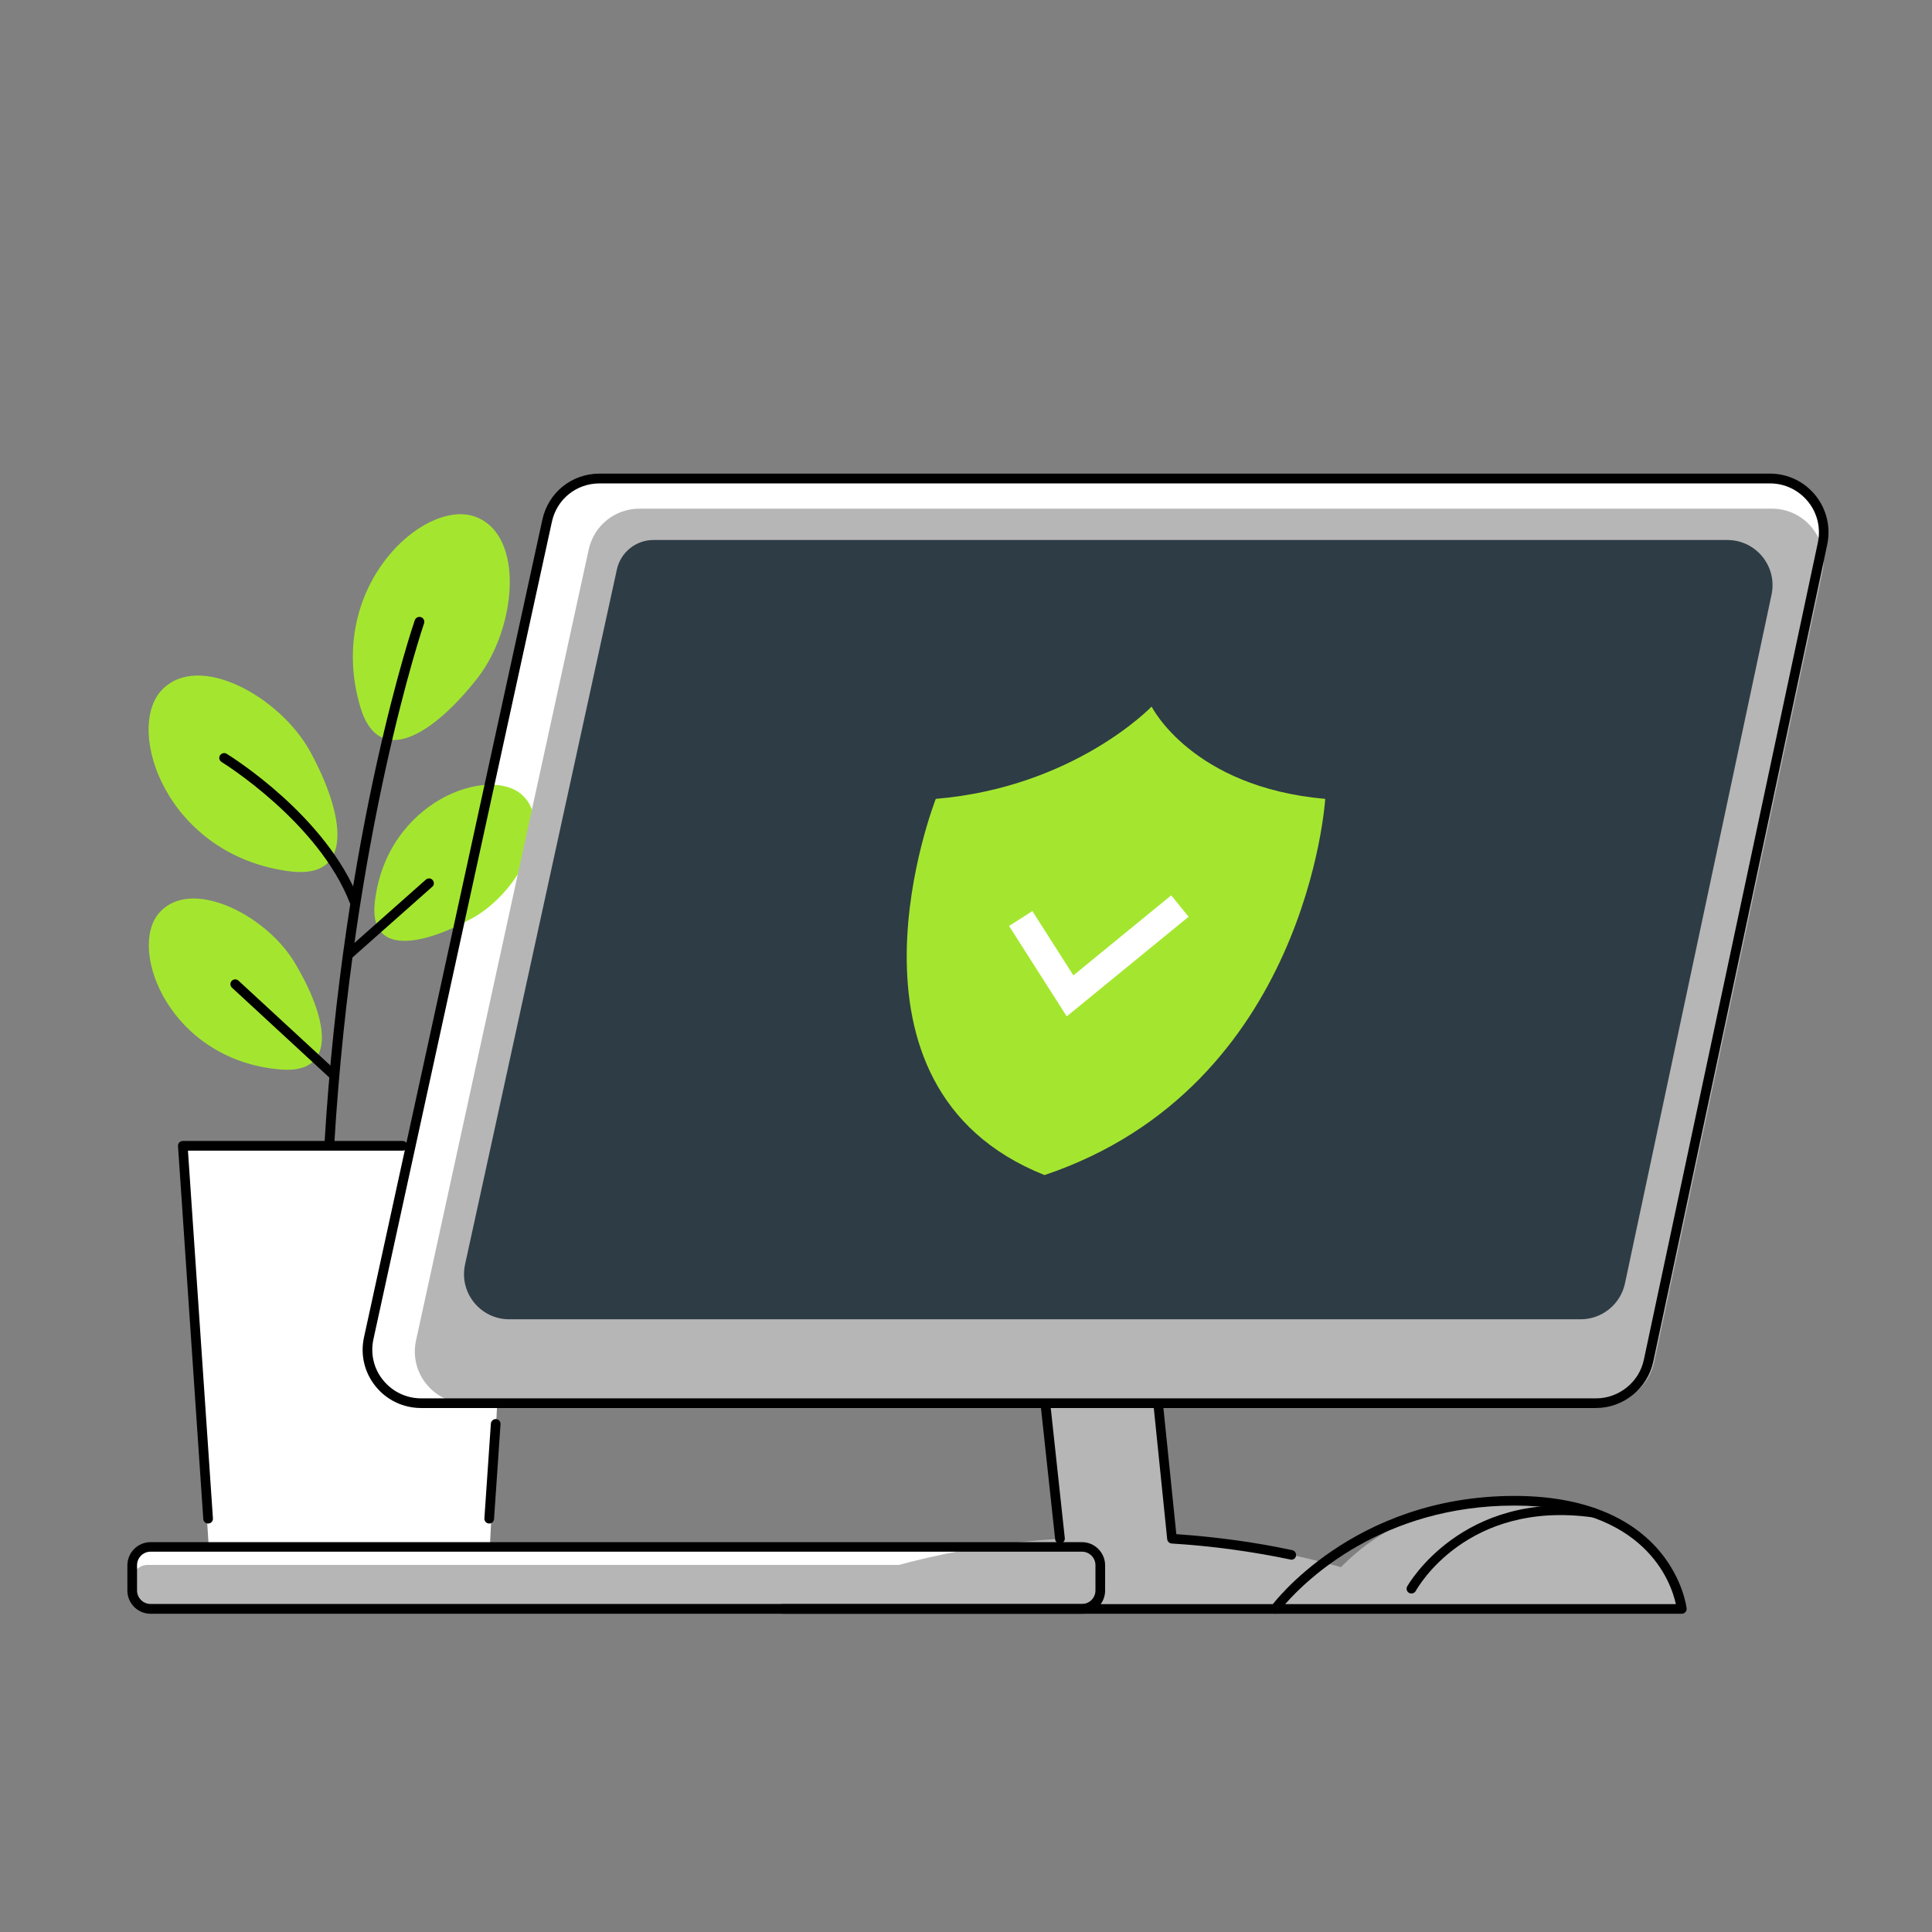
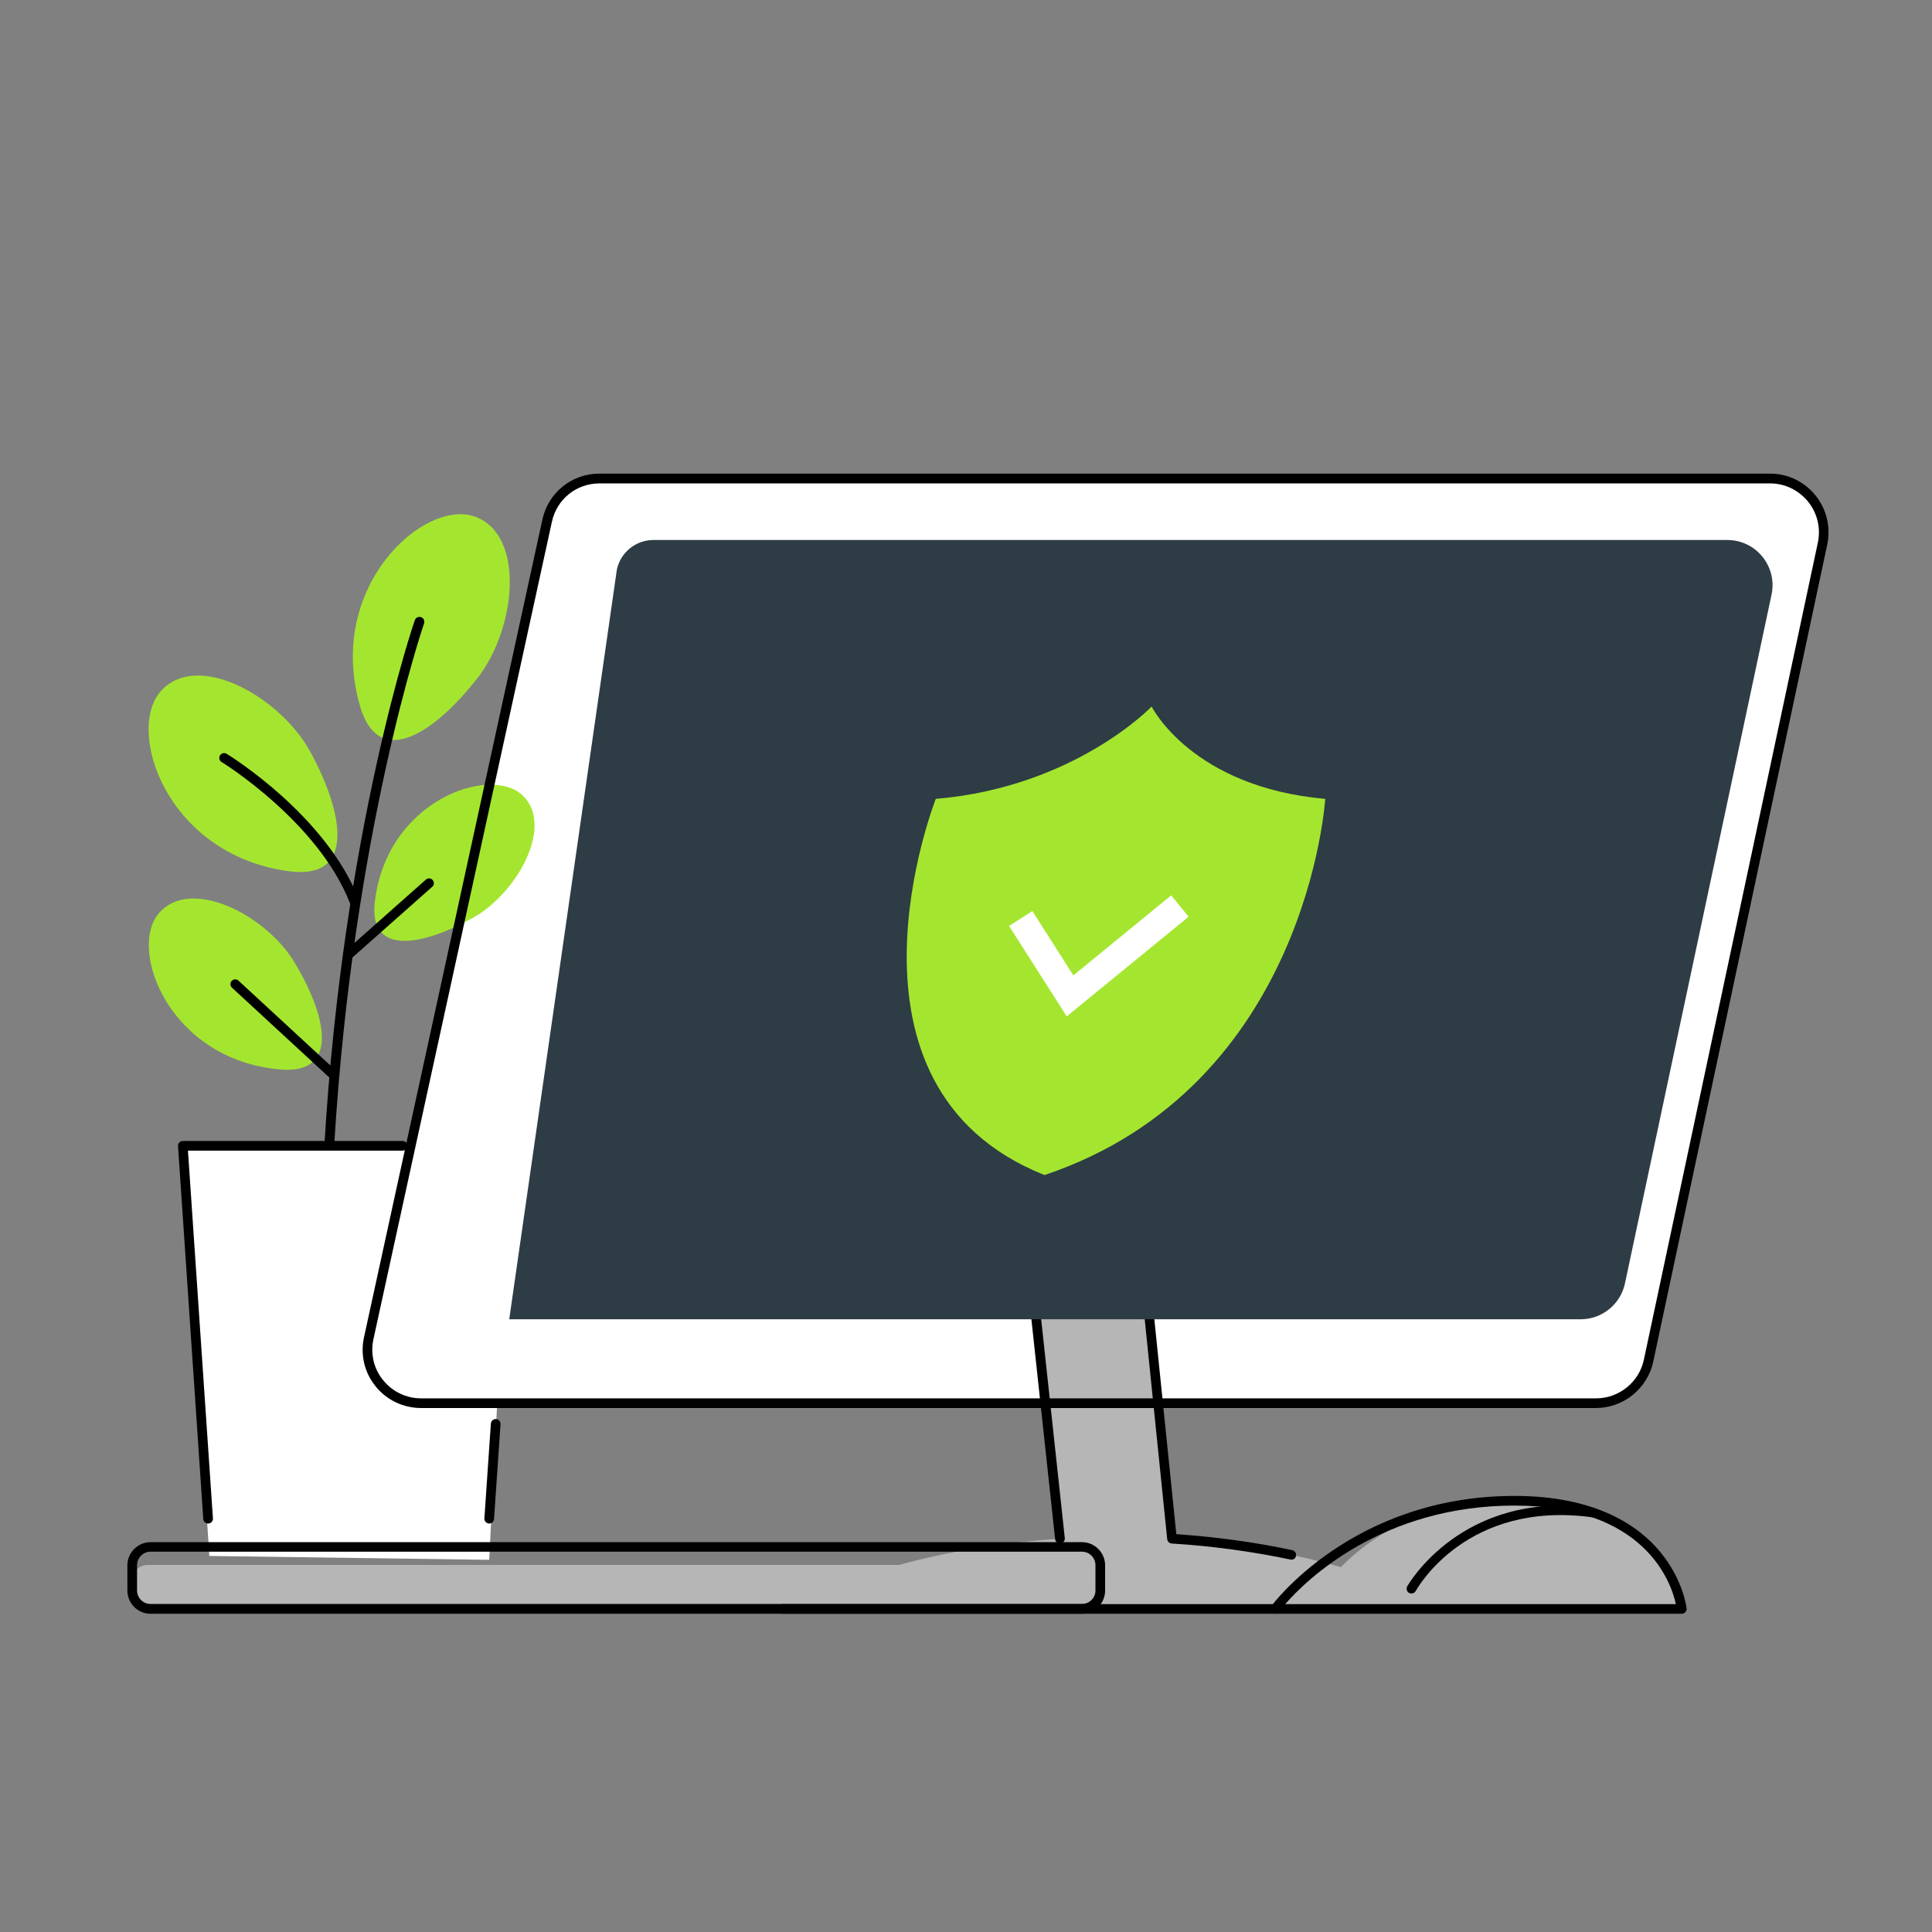
<svg xmlns="http://www.w3.org/2000/svg" width="165" height="165" viewBox="0 0 165 165" fill="none">
  <rect x="0" y="0" width="165" height="165" fill="#808080" stroke="none" />
  <path d="M36.24 97.857H15.615L17.878 132.884L41.779 133.214L43.559 98.411L36.24 97.857Z" fill="white" />
  <path d="M103.656 119.837H35.959C33.036 119.837 30.856 117.138 31.48 114.274L46.719 44.48C47.179 42.37 49.041 40.873 51.198 40.873H151.164C154.075 40.873 156.256 43.56 155.643 46.424L140.781 116.207C140.333 118.329 138.459 119.837 136.303 119.837H103.656Z" fill="white" />
-   <path d="M12.858 137.41H92.4C93.272 137.41 93.968 136.703 93.968 135.842V133.685C93.968 132.813 93.261 132.118 92.4 132.118H12.858C11.986 132.118 11.291 132.825 11.291 133.685V135.842C11.291 136.703 11.998 137.41 12.858 137.41Z" fill="white" />
  <path d="M24.749 74.415C30.359 75.134 29.381 69.501 26.517 64.232C23.971 59.542 16.959 55.582 13.8 58.952C10.642 62.323 14.213 73.06 24.749 74.415Z" fill="#A4E62F" />
  <path d="M32.011 77.043C31.48 81.663 36.088 80.791 40.39 78.387C44.209 76.254 47.391 70.443 44.586 67.886C41.781 65.34 33.001 68.381 32.011 77.043Z" fill="#A4E62F" />
  <path d="M23.983 91.34C29.028 91.74 27.908 86.767 25.139 82.17C22.675 78.092 16.24 74.851 13.565 77.998C10.889 81.145 14.52 90.573 23.983 91.34Z" fill="#A4E62F" />
  <path d="M30.761 60.343C32.352 65.776 37.113 62.618 40.802 57.88C44.079 53.672 44.892 45.658 40.543 44.114C36.182 42.582 27.779 50.148 30.761 60.343Z" fill="#A4E62F" />
  <path d="M17.772 130.114C17.56 130.114 17.372 129.949 17.36 129.725L15.203 97.88C15.191 97.763 15.238 97.656 15.309 97.574C15.392 97.492 15.498 97.444 15.616 97.444H34.39C34.614 97.444 34.803 97.633 34.803 97.857C34.803 98.081 34.614 98.269 34.39 98.269H16.052L18.185 129.678C18.197 129.902 18.032 130.103 17.796 130.114C17.796 130.114 17.784 130.114 17.772 130.114Z" fill="black" />
  <path d="M41.78 130.114C41.769 130.114 41.757 130.114 41.757 130.114C41.533 130.102 41.356 129.902 41.368 129.678L41.922 121.581C41.934 121.357 42.146 121.181 42.358 121.192C42.582 121.204 42.758 121.405 42.747 121.629L42.193 129.725C42.181 129.949 42.004 130.114 41.78 130.114Z" fill="black" />
  <path d="M12.611 137.41H92.636C93.367 137.41 93.956 136.82 93.956 136.09V134.97C93.956 134.239 93.367 133.65 92.636 133.65H12.611C11.88 133.65 11.291 134.239 11.291 134.97V136.09C11.291 136.82 11.88 137.41 12.611 137.41Z" fill="#B6B6B6" />
  <path d="M100.107 131.411L96.63 97.492L86.836 97.162L90.525 131.411C81.474 131.988 73.247 134.157 66.848 137.41H90.525H100.107H123.784C117.385 134.169 109.158 131.988 100.107 131.411Z" fill="#B6B6B6" />
  <path d="M110.291 133.202C110.268 133.202 110.232 133.202 110.209 133.19C106.944 132.507 103.538 132.035 100.073 131.823C99.873 131.811 99.707 131.658 99.684 131.458L97.268 107.827C97.244 107.603 97.409 107.403 97.633 107.38C97.845 107.344 98.058 107.521 98.081 107.745L100.462 131.022C103.844 131.257 107.18 131.705 110.362 132.389C110.586 132.436 110.727 132.66 110.68 132.872C110.656 133.072 110.48 133.202 110.291 133.202Z" fill="black" />
  <path d="M108.899 137.822H66.848C66.624 137.822 66.436 137.633 66.436 137.41C66.436 137.186 66.624 136.997 66.848 136.997H108.899C109.123 136.997 109.312 137.186 109.312 137.41C109.312 137.633 109.123 137.822 108.899 137.822Z" fill="black" />
  <path d="M90.525 131.823C90.313 131.823 90.136 131.67 90.113 131.458L87.19 104.386C87.166 104.162 87.331 103.962 87.555 103.926C87.767 103.915 87.979 104.068 88.015 104.292L90.938 131.364C90.961 131.587 90.796 131.788 90.572 131.823C90.549 131.823 90.537 131.823 90.525 131.823Z" fill="black" />
-   <path d="M155.654 48.804L141.276 116.337C140.84 118.387 139.036 119.849 136.939 119.849H39.86C37.031 119.849 34.921 117.232 35.534 114.463L50.278 46.931C50.726 44.892 52.517 43.442 54.603 43.442H151.317C154.134 43.43 156.232 46.035 155.654 48.804Z" fill="#B6B6B6" />
-   <path d="M151.294 50.797L138.778 109.607C138.4 111.387 136.821 112.672 134.994 112.672H43.49C41.027 112.672 39.188 110.397 39.719 107.981L52.683 48.64C53.001 47.167 54.309 46.118 55.806 46.118H147.523C149.974 46.118 151.813 48.38 151.294 50.797Z" fill="#2E3C45" />
+   <path d="M151.294 50.797L138.778 109.607C138.4 111.387 136.821 112.672 134.994 112.672H43.49L52.683 48.64C53.001 47.167 54.309 46.118 55.806 46.118H147.523C149.974 46.118 151.813 48.38 151.294 50.797Z" fill="#2E3C45" />
  <path d="M89.207 100.355C111.682 92.789 113.179 68.227 113.179 68.227C101.782 67.226 98.352 60.343 98.352 60.343C98.352 60.343 91.776 67.226 79.919 68.227C79.931 68.227 70.196 92.789 89.207 100.355Z" fill="#A4E62F" />
  <path d="M91.104 86.802L86.178 79.082L88.169 77.809L91.67 83.302L100.026 76.466L101.511 78.293L91.104 86.802Z" fill="white" />
  <path d="M111.869 137.41H143.62C143.62 137.41 142.583 128.17 128.852 128.17C116.253 128.17 111.869 137.41 111.869 137.41Z" fill="#B6B6B6" />
  <path d="M143.62 137.822H108.899C108.746 137.822 108.604 137.74 108.534 137.598C108.463 137.457 108.475 137.292 108.569 137.174C108.64 137.08 115.511 127.757 129.347 127.757C136.36 127.757 139.978 130.35 141.781 132.53C143.749 134.911 144.032 137.268 144.044 137.362C144.056 137.48 144.021 137.598 143.938 137.681C143.856 137.775 143.738 137.822 143.62 137.822ZM109.759 136.997H143.125C142.724 135.159 140.508 128.582 129.336 128.582C118.068 128.582 111.586 134.911 109.759 136.997Z" fill="black" />
  <path d="M120.543 136.09C120.473 136.09 120.414 136.078 120.343 136.042C120.143 135.936 120.072 135.677 120.178 135.488C120.225 135.406 124.845 127.227 136.089 128.771C136.313 128.806 136.478 129.006 136.442 129.23C136.407 129.454 136.195 129.619 135.983 129.584C125.305 128.122 121.085 135.559 120.909 135.877C120.838 136.007 120.697 136.09 120.543 136.09Z" fill="black" />
  <path d="M28.12 98.175C28.108 98.175 28.108 98.175 28.096 98.175C27.873 98.163 27.696 97.963 27.708 97.739C29.31 70.867 35.356 53.142 35.427 52.965C35.498 52.753 35.734 52.635 35.958 52.706C36.17 52.776 36.288 53.012 36.217 53.236C36.158 53.413 30.147 71.032 28.544 97.786C28.521 97.998 28.344 98.175 28.12 98.175Z" fill="black" />
  <path d="M30.29 77.432C30.125 77.432 29.971 77.338 29.901 77.173C27.214 70.207 19.011 65.128 18.928 65.081C18.728 64.963 18.669 64.704 18.787 64.515C18.905 64.326 19.164 64.256 19.353 64.374C19.694 64.586 27.874 69.653 30.667 76.878C30.749 77.09 30.643 77.326 30.431 77.409C30.396 77.42 30.337 77.432 30.29 77.432Z" fill="black" />
  <path d="M28.521 92.235C28.427 92.235 28.32 92.2 28.238 92.129L19.811 84.351C19.646 84.197 19.634 83.938 19.788 83.773C19.941 83.608 20.2 83.596 20.365 83.749L28.792 91.528C28.957 91.681 28.969 91.941 28.816 92.106C28.745 92.2 28.627 92.235 28.521 92.235Z" fill="black" />
  <path d="M29.794 81.911C29.676 81.911 29.57 81.864 29.488 81.769C29.334 81.593 29.346 81.333 29.523 81.192L36.37 75.122C36.547 74.969 36.806 74.993 36.948 75.158C37.101 75.334 37.089 75.594 36.913 75.735L30.065 81.805C29.983 81.875 29.888 81.911 29.794 81.911Z" fill="black" />
  <path d="M136.302 120.25H35.959C34.438 120.25 33.012 119.566 32.07 118.388C31.115 117.209 30.761 115.677 31.091 114.192L46.319 44.385C46.825 42.063 48.829 40.449 51.198 40.449H151.164C152.673 40.449 154.087 41.12 155.042 42.299C155.996 43.478 156.362 45.01 156.055 46.495L141.194 116.29C140.699 118.588 138.648 120.25 136.302 120.25ZM51.198 41.285C49.218 41.285 47.544 42.641 47.132 44.574L31.893 114.369C31.622 115.606 31.916 116.891 32.718 117.869C33.519 118.859 34.698 119.425 35.971 119.425H136.314C138.271 119.425 139.991 118.034 140.392 116.125L155.254 46.33C155.513 45.092 155.207 43.808 154.405 42.829C153.604 41.851 152.425 41.285 151.176 41.285H51.198Z" fill="black" />
  <path d="M92.401 137.822H12.859C11.763 137.822 10.879 136.926 10.879 135.842V133.685C10.879 132.589 11.775 131.705 12.859 131.705H92.401C93.497 131.705 94.381 132.601 94.381 133.685V135.842C94.381 136.926 93.497 137.822 92.401 137.822ZM12.859 132.519C12.223 132.519 11.704 133.037 11.704 133.674V135.83C11.704 136.467 12.223 136.985 12.859 136.985H92.401C93.037 136.985 93.556 136.467 93.556 135.83V133.674C93.556 133.037 93.037 132.519 92.401 132.519H12.859Z" fill="black" />
</svg>